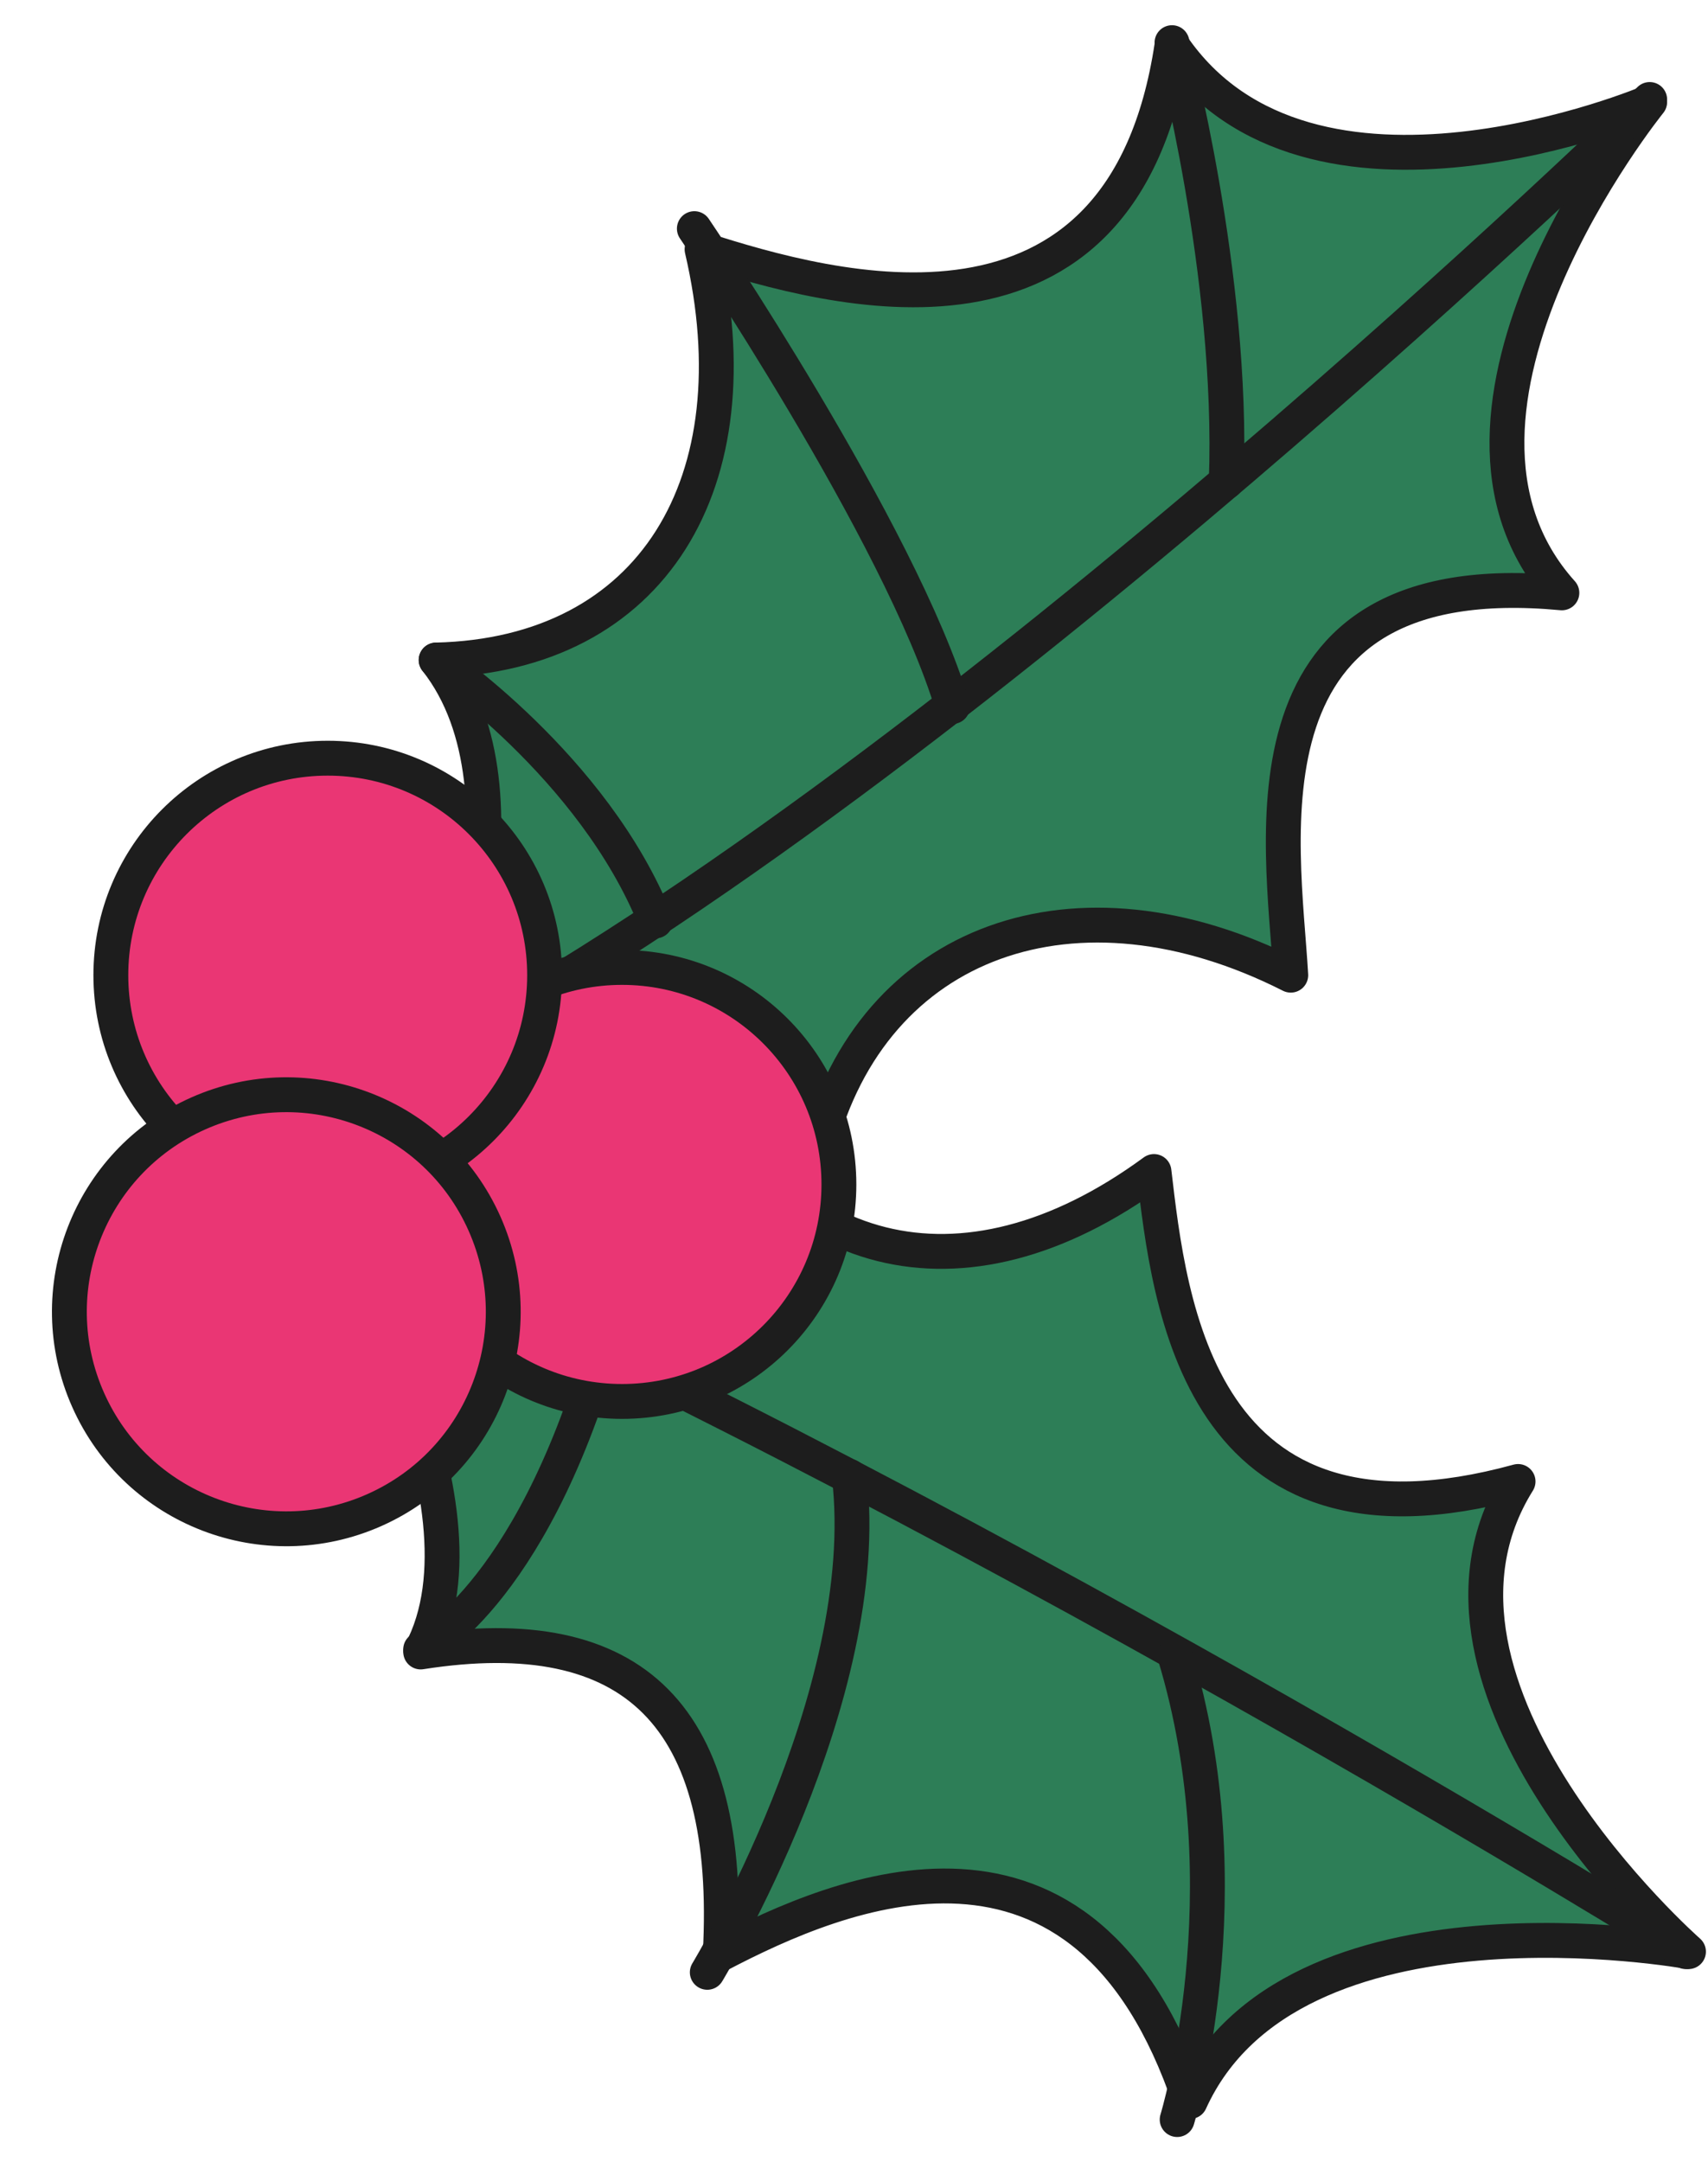
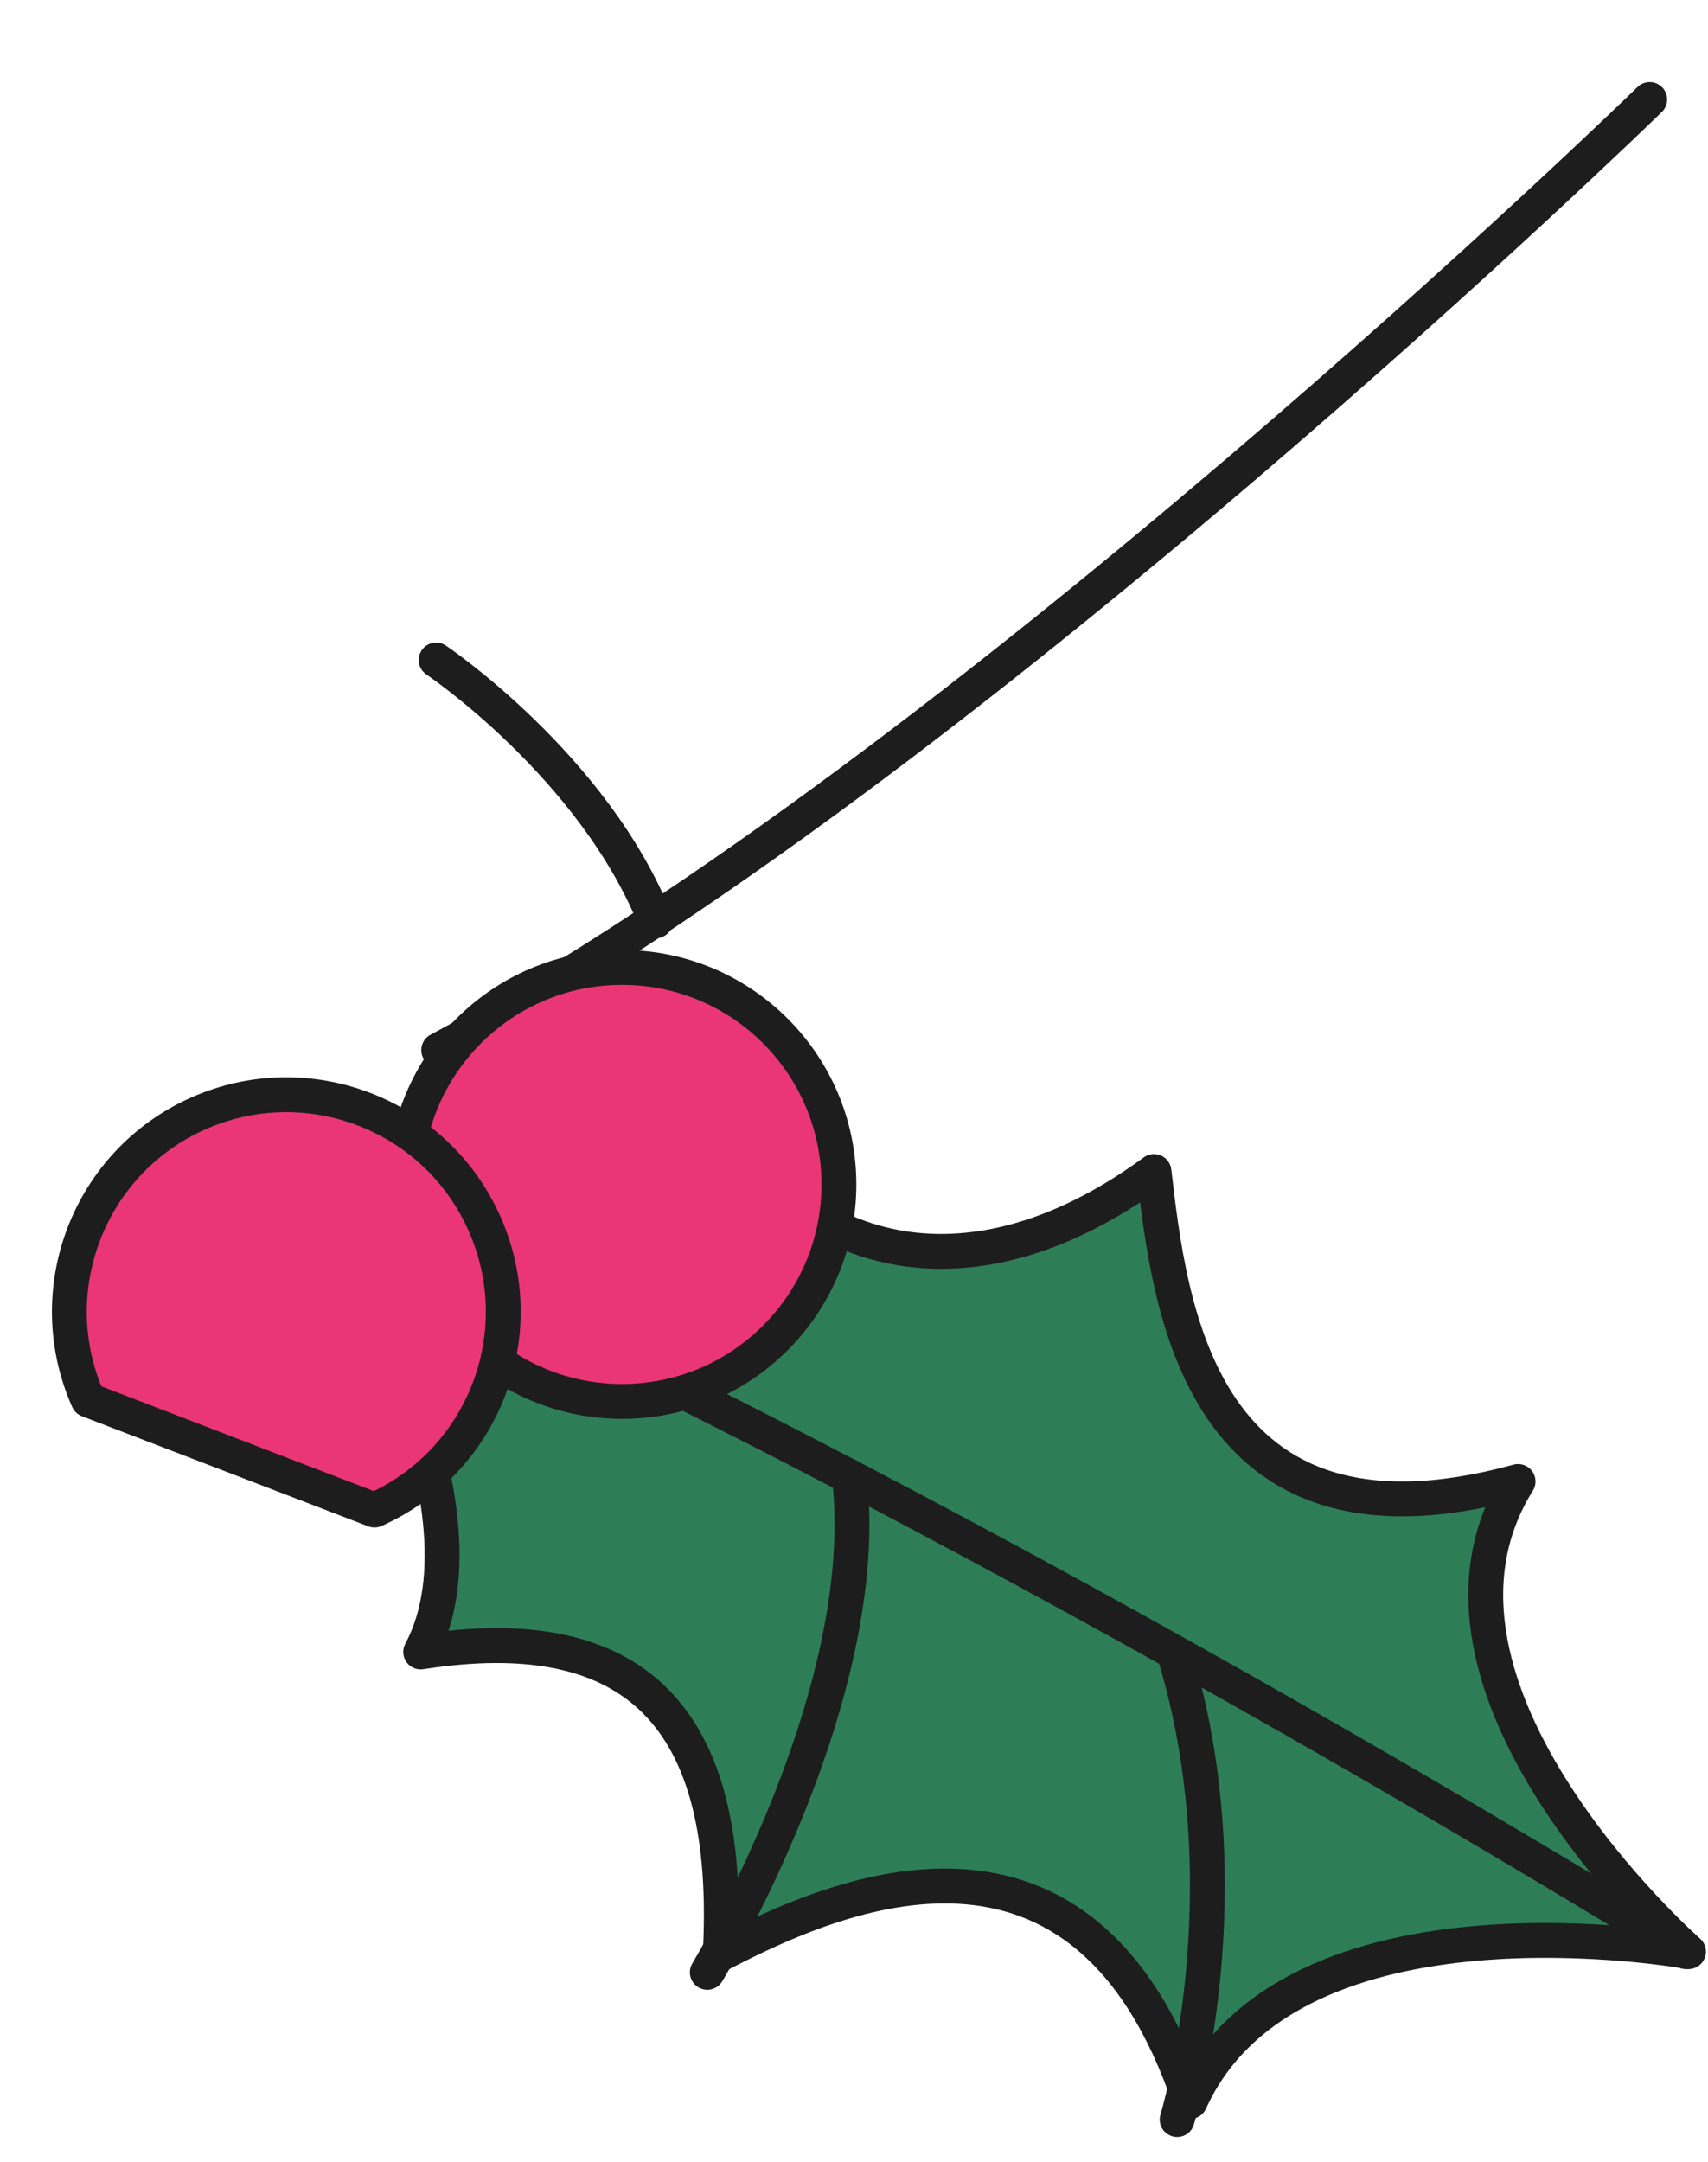
<svg xmlns="http://www.w3.org/2000/svg" width="49" height="62" viewBox="0 0 49 62" fill="none">
  <path d="M19.699 30.481C17.402 34.778 9.477 35.074 9.477 35.074C9.477 35.074 14.366 43.074 12.069 47.37C18.217 46.407 21.032 49.222 20.662 56.037C24.069 54.259 31.106 51.222 34.143 60.259C37.032 53.889 48.44 55.963 48.44 55.963C48.44 55.963 39.847 48.407 43.551 42.481C34.365 45 33.551 37.37 33.106 33.593C27.551 37.667 22.291 36.111 19.699 30.481Z" fill="#2D7E57" stroke="#1D1D1D" stroke-miterlimit="10" stroke-linecap="round" stroke-linejoin="round" />
  <path d="M48.365 55.963C48.365 55.963 27.328 42.852 8.217 34.556" stroke="#1D1D1D" stroke-miterlimit="10" stroke-linecap="round" stroke-linejoin="round" />
  <path d="M33.771 60.778C33.771 60.778 35.771 54.259 33.697 47.444" stroke="#1D1D1D" stroke-miterlimit="10" stroke-linecap="round" stroke-linejoin="round" />
  <path d="M20.291 56.556C20.291 56.556 25.106 48.63 24.365 42.334" stroke="#1D1D1D" stroke-miterlimit="10" stroke-linecap="round" stroke-linejoin="round" />
-   <path d="M12.068 47.297C12.068 47.297 15.18 45.815 17.253 38.704" stroke="#1D1D1D" stroke-miterlimit="10" stroke-linecap="round" stroke-linejoin="round" />
-   <path d="M12.512 18.926C15.549 22.778 12.586 30.186 12.586 30.186C12.586 30.186 20.438 29.075 23.475 32.926C25.03 26.927 30.882 24.852 37.03 27.963C36.808 24.112 35.327 16.112 44.808 17C40.141 11.815 47.327 2.926 47.327 2.926C47.327 2.926 37.549 7.075 33.623 1.297C32.215 10.704 23.845 8.334 20.141 7.149C21.697 13.815 18.734 18.778 12.512 18.926Z" fill="#2D7E57" stroke="#1D1D1D" stroke-miterlimit="10" stroke-linecap="round" stroke-linejoin="round" />
  <path d="M47.327 2.853C47.327 2.853 27.549 22.112 12.586 30.112" stroke="#1D1D1D" stroke-miterlimit="10" stroke-linecap="round" stroke-linejoin="round" />
  <path d="M12.512 18.926C12.512 18.926 17.03 21.963 18.808 26.407" stroke="#1D1D1D" stroke-miterlimit="10" stroke-linecap="round" stroke-linejoin="round" />
-   <path d="M19.92 6.556C19.92 6.556 25.846 15.296 27.327 20.259" stroke="#1D1D1D" stroke-miterlimit="10" stroke-linecap="round" stroke-linejoin="round" />
-   <path d="M33.623 1.223C33.623 1.223 35.401 7.889 35.179 13.815" stroke="#1D1D1D" stroke-miterlimit="10" stroke-linecap="round" stroke-linejoin="round" />
  <path d="M17.845 40.186C21.282 40.186 24.067 37.4 24.067 33.964C24.067 30.527 21.282 27.741 17.845 27.741C14.409 27.741 11.623 30.527 11.623 33.964C11.623 37.4 14.409 40.186 17.845 40.186Z" fill="#EA3674" stroke="#1D1D1D" stroke-miterlimit="10" stroke-linecap="round" stroke-linejoin="round" />
-   <path d="M9.402 34.186C12.838 34.186 15.624 31.4 15.624 27.963C15.624 24.527 12.838 21.741 9.402 21.741C5.965 21.741 3.18 24.527 3.18 27.963C3.18 31.4 5.965 34.186 9.402 34.186Z" fill="#EA3674" stroke="#1D1D1D" stroke-miterlimit="10" stroke-linecap="round" stroke-linejoin="round" />
-   <path d="M10.743 43.3C13.883 41.903 15.296 38.226 13.899 35.086C12.503 31.946 8.825 30.533 5.685 31.929C2.545 33.326 1.132 37.003 2.529 40.143C3.925 43.283 7.603 44.696 10.743 43.3Z" fill="#EA3674" stroke="#1D1D1D" stroke-miterlimit="10" stroke-linecap="round" stroke-linejoin="round" />
+   <path d="M10.743 43.3C13.883 41.903 15.296 38.226 13.899 35.086C12.503 31.946 8.825 30.533 5.685 31.929C2.545 33.326 1.132 37.003 2.529 40.143Z" fill="#EA3674" stroke="#1D1D1D" stroke-miterlimit="10" stroke-linecap="round" stroke-linejoin="round" />
</svg>